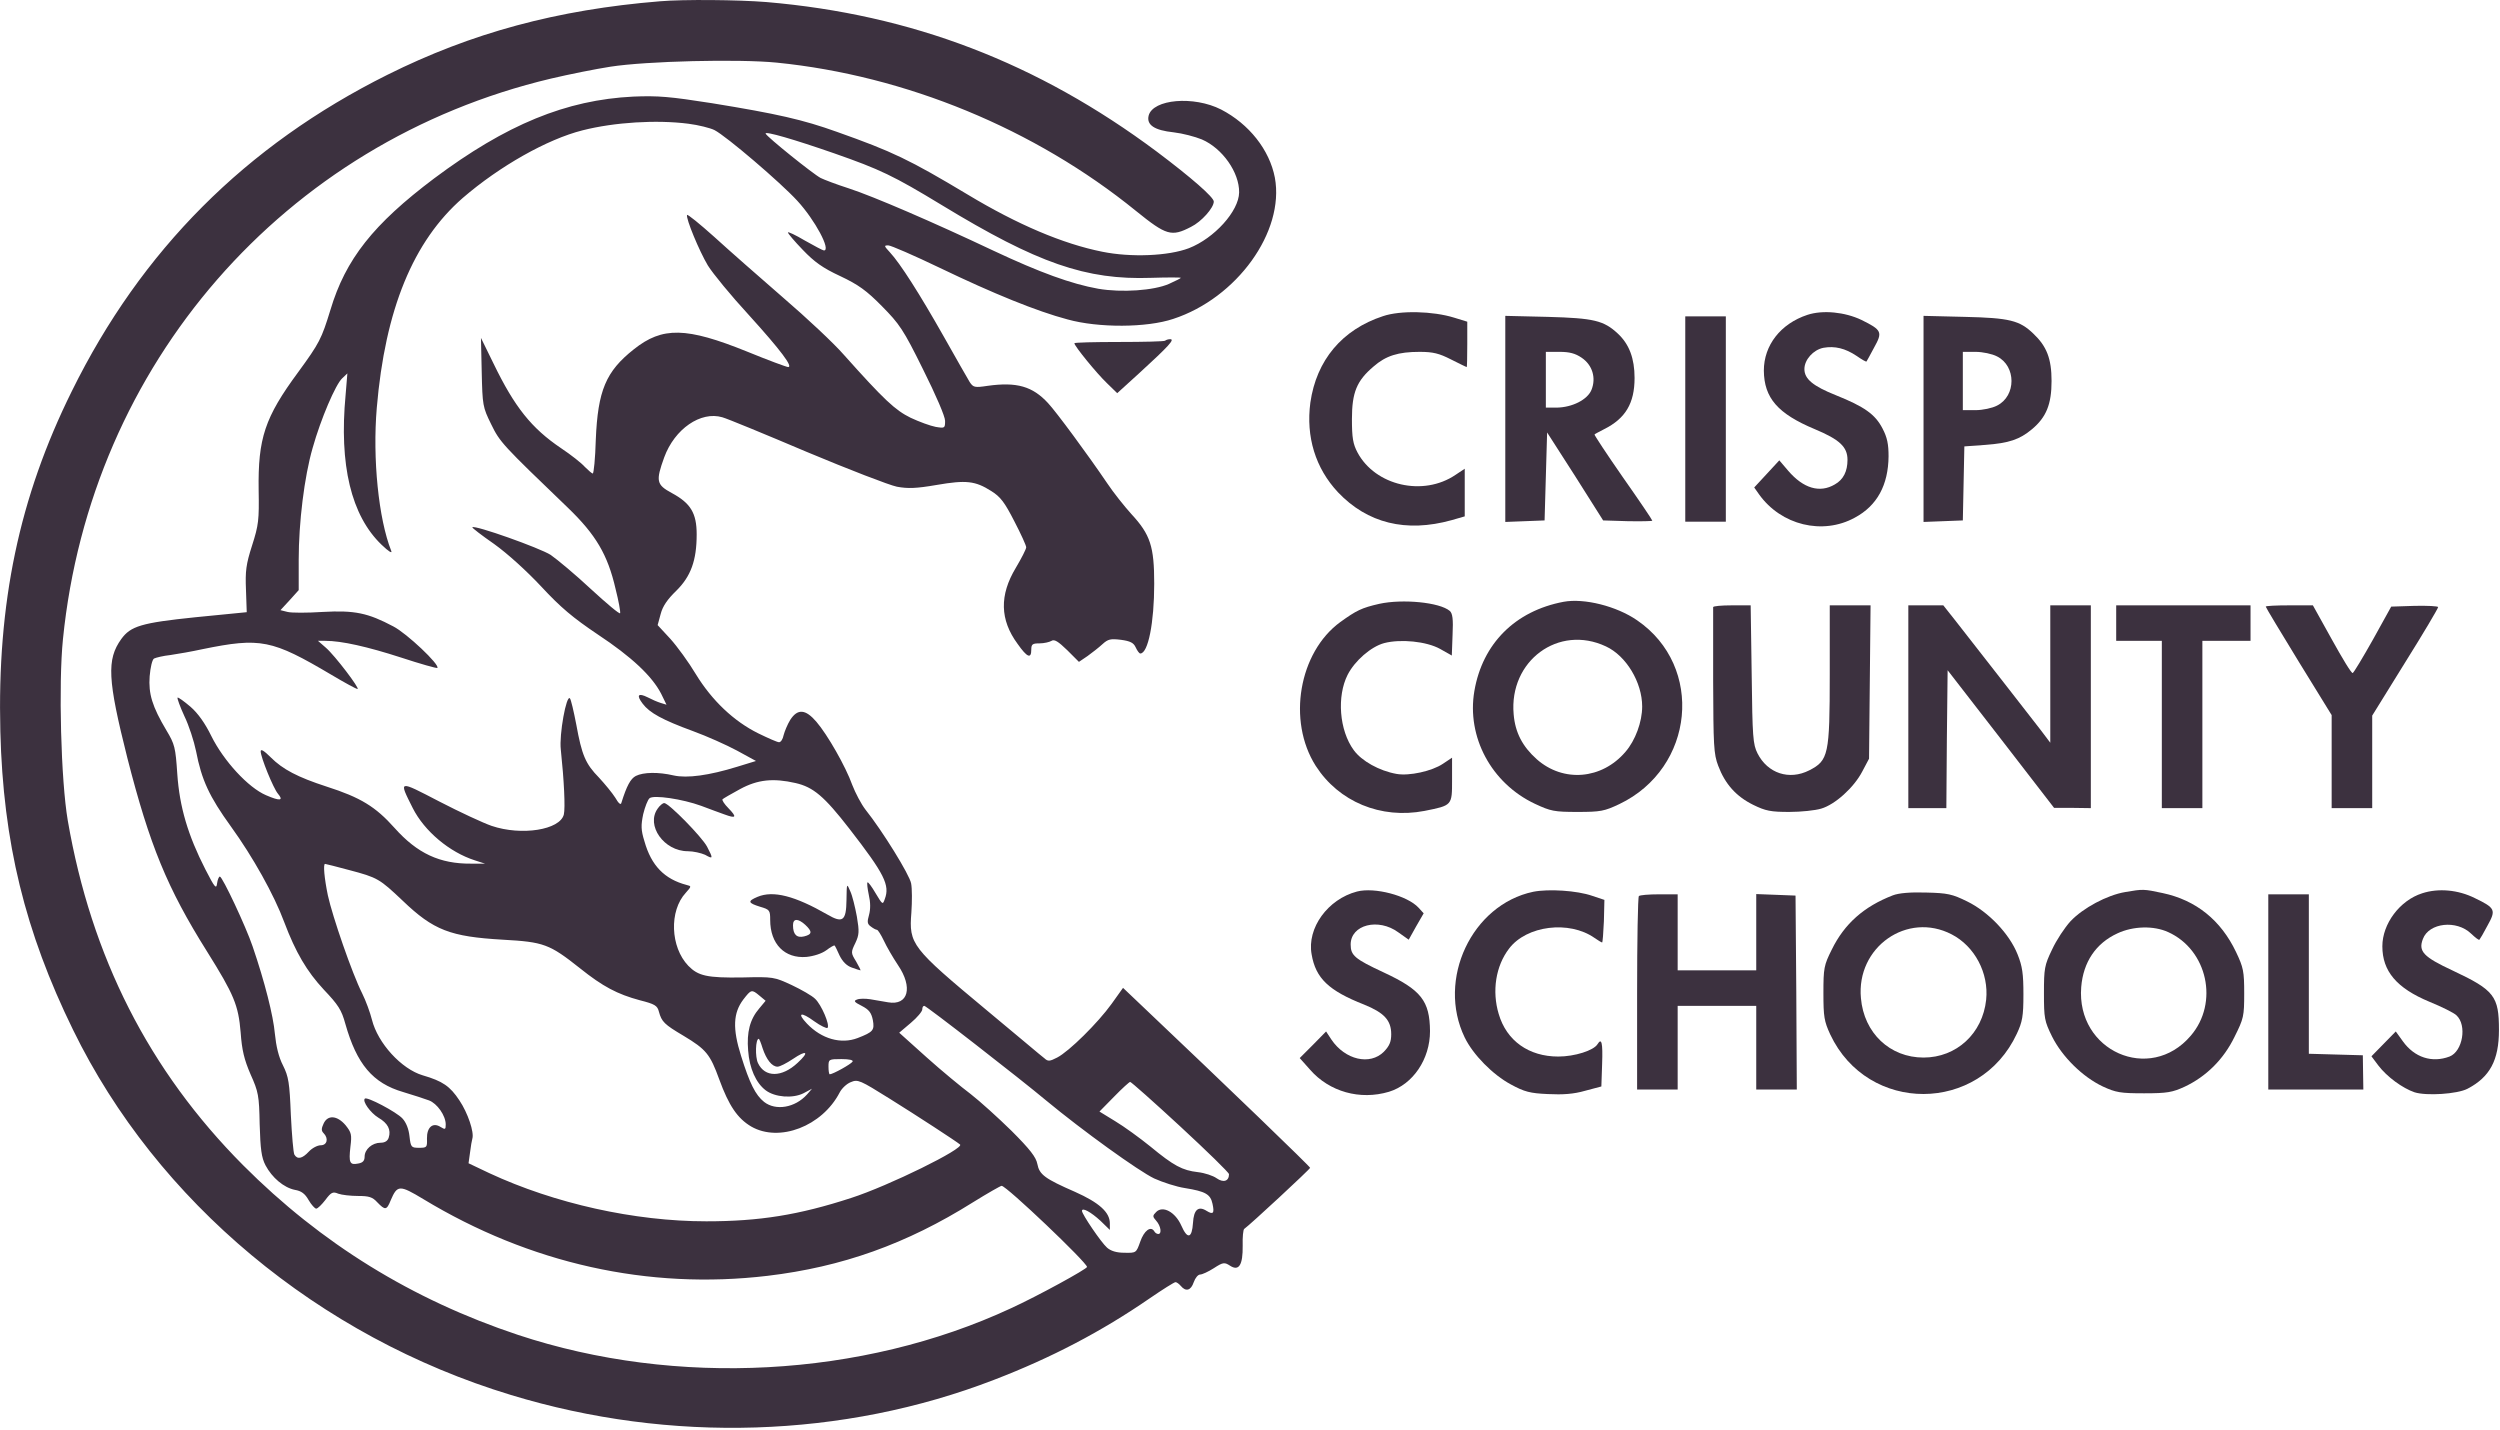
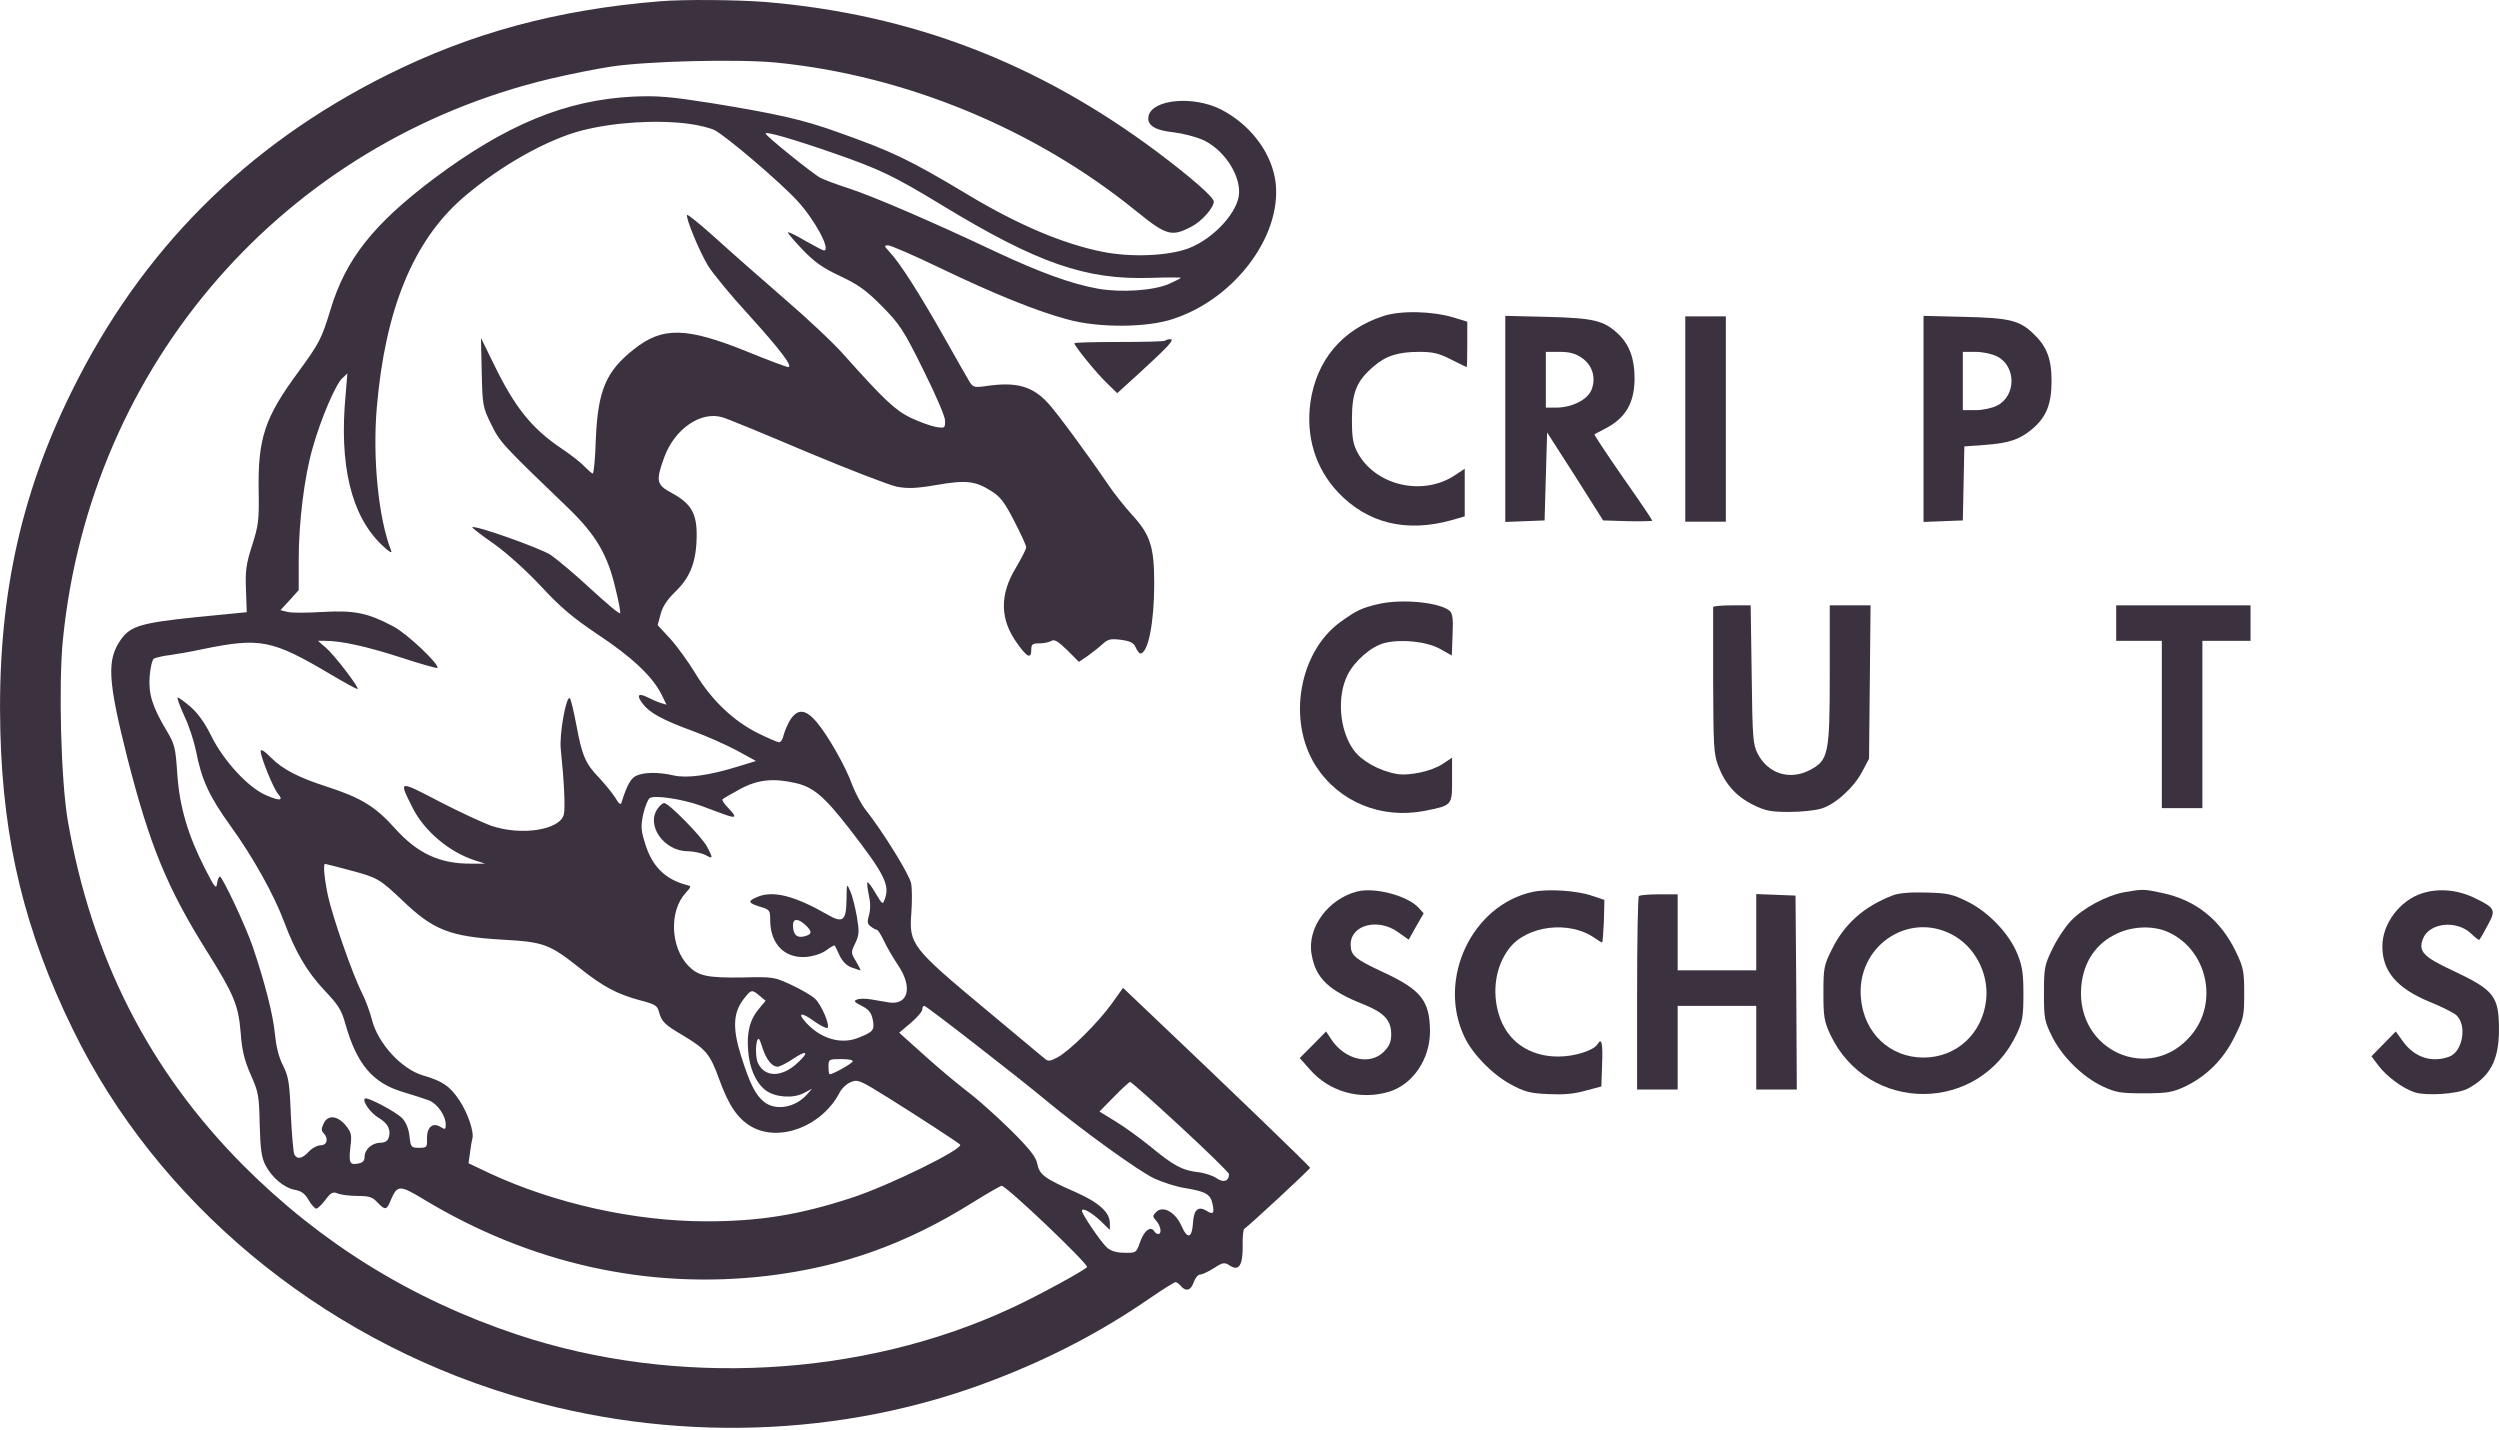
<svg xmlns="http://www.w3.org/2000/svg" width="1315" height="752" viewBox="0 0 1315 752" fill="none">
  <path d="M347.117 0.677C292.984 5.077 247.917 17.344 203.784 39.344C129.251 76.544 74.317 131.611 37.784 205.744C10.05 261.744 -1.549 317.211 0.184 384.811C1.651 442.944 13.117 490.011 38.45 541.744C82.584 632.144 167.651 703.077 268.717 733.744C352.717 759.344 443.651 756.411 522.984 725.744C552.851 714.277 579.384 700.411 604.717 682.944C611.517 678.277 617.651 674.411 618.317 674.411C618.984 674.411 620.184 675.344 621.117 676.411C623.784 679.611 626.451 678.811 627.917 674.411C628.717 672.144 630.184 670.411 631.251 670.411C632.317 670.411 635.517 668.944 638.451 667.077C643.384 663.877 644.051 663.877 646.984 665.744C651.651 668.811 653.784 665.477 653.651 655.211C653.517 650.677 653.917 646.811 654.451 646.411C657.517 644.277 689.117 614.944 689.117 614.277C689.117 613.611 647.517 573.477 598.851 527.344L590.717 519.611L584.717 528.011C577.517 538.011 562.317 553.077 556.051 556.277C552.184 558.277 551.251 558.411 549.384 556.677C548.051 555.744 534.584 544.277 519.117 531.477C479.384 498.411 478.051 496.677 479.384 480.011C479.784 474.277 479.784 467.344 479.251 464.677C478.451 460.144 464.184 437.077 455.251 425.877C452.984 422.944 449.917 417.077 448.317 412.944C444.851 403.211 435.251 386.411 429.384 379.611C423.651 372.944 419.517 372.677 415.651 378.677C414.184 381.077 412.717 384.677 412.184 386.677C411.784 388.811 410.717 390.411 409.784 390.411C408.851 390.411 404.051 388.277 398.851 385.744C385.917 379.344 374.451 368.411 366.051 354.677C362.317 348.411 356.184 340.011 352.584 336.011L345.917 328.811L347.517 322.944C348.584 318.811 351.117 315.211 355.651 310.811C363.384 303.211 366.451 294.811 366.451 281.077C366.451 269.877 363.251 264.677 353.384 259.344C345.251 254.944 344.851 253.077 349.384 240.544C354.851 225.611 368.584 216.144 379.917 219.477C382.451 220.144 402.451 228.411 424.451 237.744C446.451 246.944 467.784 255.211 471.784 256.011C477.517 257.077 481.917 256.944 492.717 255.077C508.184 252.411 512.984 252.944 521.384 258.277C526.317 261.344 528.451 264.277 533.517 274.144C536.984 280.811 539.784 286.944 539.784 287.877C539.784 288.811 537.251 293.744 534.317 298.677C525.651 313.077 525.917 326.011 535.251 338.677C540.317 345.877 542.451 346.677 542.451 341.744C542.451 338.811 543.117 338.411 546.851 338.411C549.117 338.411 552.051 337.744 553.117 337.077C554.584 336.144 556.584 337.344 561.384 342.011L567.517 348.144L572.051 345.077C574.451 343.344 578.051 340.544 579.917 338.811C582.851 336.144 584.184 335.877 589.651 336.544C594.584 337.211 596.317 338.144 597.384 340.544C598.184 342.277 599.251 343.744 599.784 343.744C603.917 343.744 607.117 327.477 607.117 307.077C607.117 287.477 605.117 281.211 595.117 270.411C591.384 266.277 585.651 259.077 582.451 254.277C572.051 238.944 555.517 216.544 551.251 212.011C543.117 203.211 534.851 200.811 519.517 202.944C512.584 204.011 511.917 203.744 510.051 200.944C508.984 199.211 502.851 188.411 496.451 177.077C483.784 154.677 473.517 138.544 468.051 132.677C464.984 129.344 464.851 129.077 467.251 129.077C468.584 129.077 480.851 134.411 494.451 140.944C522.451 154.411 545.384 163.744 561.517 168.011C577.784 172.544 603.251 172.411 617.117 167.744C650.584 156.811 675.784 121.877 670.584 93.477C667.784 78.811 656.984 65.21 642.317 57.611C627.917 50.277 606.451 52.144 604.184 60.81C602.984 65.744 607.251 68.544 617.384 69.611C622.051 70.144 628.584 71.877 632.184 73.344C642.984 78.01 651.917 90.677 651.784 101.211C651.651 111.077 638.717 125.344 625.384 130.544C614.584 134.677 594.851 135.477 579.784 132.411C559.117 128.277 535.251 118.144 509.117 102.411C478.184 83.877 469.517 79.744 440.184 69.344C422.317 62.944 408.851 59.877 374.451 54.277C352.317 50.81 346.184 50.277 333.117 50.81C297.784 52.544 266.317 65.477 228.317 93.877C196.451 117.877 181.784 136.277 173.784 163.077C169.117 178.277 168.051 180.411 156.851 195.744C139.251 219.611 135.651 230.544 136.051 257.877C136.317 273.477 136.051 276.144 132.584 286.944C129.384 296.944 128.984 300.411 129.384 310.277L129.784 322.011L102.717 324.677C74.317 327.611 68.717 329.344 63.784 336.144C56.05 346.944 56.584 357.344 66.984 398.677C78.717 444.544 87.917 467.077 108.851 500.411C123.117 523.211 125.384 528.677 126.584 543.077C127.251 552.411 128.451 557.344 131.784 565.077C135.917 574.277 136.317 576.277 136.584 591.344C136.984 604.544 137.517 608.811 139.651 612.944C143.117 619.477 149.251 624.677 155.117 625.877C158.451 626.411 160.451 627.877 162.317 631.211C163.784 633.744 165.651 635.744 166.317 635.744C167.117 635.744 169.251 633.611 171.117 631.211C174.184 627.077 175.117 626.677 177.917 627.877C179.784 628.544 184.451 629.077 188.317 629.077C194.051 629.077 195.917 629.611 198.451 632.411C202.584 636.677 203.384 636.677 205.517 631.344C208.984 623.211 210.184 623.211 222.584 630.677C278.717 664.677 340.984 678.544 403.784 671.077C442.851 666.411 476.717 654.411 511.784 632.411C519.517 627.611 526.317 623.744 526.851 623.744C529.384 623.744 571.651 664.011 571.784 666.411C571.784 667.477 545.784 681.744 531.784 688.144C453.517 724.544 355.651 729.744 272.451 702.144C216.717 683.611 168.851 654.011 127.917 612.944C78.317 563.077 48.05 503.344 35.651 431.611C32.05 410.544 30.717 359.744 33.117 336.144C47.651 191.611 149.384 74.677 289.784 41.344C299.384 39.077 313.384 36.277 321.117 35.077C340.051 32.144 388.317 30.944 408.584 32.944C476.317 39.744 544.317 67.744 597.517 110.944C613.517 123.877 616.184 124.677 626.451 119.344C631.917 116.677 638.451 109.344 638.451 106.011C638.451 103.744 626.717 93.477 608.451 79.744C545.917 33.077 479.651 7.611 403.117 1.077C388.184 -0.123 359.517 -0.389 347.117 0.677ZM362.051 65.077C367.384 65.744 373.651 67.344 375.784 68.41C382.051 71.611 410.584 96.01 419.384 105.611C428.717 115.744 437.251 131.744 433.384 131.744C432.851 131.744 428.317 129.344 423.384 126.544C418.451 123.611 414.451 121.744 414.451 122.277C414.451 122.811 417.917 126.944 422.317 131.477C428.317 137.744 432.717 140.944 441.917 145.211C451.517 149.744 455.784 152.811 463.917 161.077C473.117 170.411 475.117 173.211 485.517 194.277C492.317 207.877 497.117 219.077 497.117 221.344C497.117 225.211 496.984 225.344 492.184 224.544C489.384 224.011 483.517 221.877 478.984 219.744C470.851 215.744 465.117 210.411 443.917 186.677C438.584 180.544 424.184 167.077 411.917 156.544C399.784 146.011 383.517 131.744 375.784 124.677C368.051 117.744 361.651 112.544 361.384 113.077C360.717 114.944 367.784 132.011 372.317 139.611C374.851 143.744 384.584 155.611 394.051 165.877C410.851 184.411 417.251 193.077 414.584 193.077C413.784 193.077 404.051 189.477 392.984 184.944C360.984 172.011 348.451 171.744 333.384 183.744C318.717 195.344 314.451 205.344 313.384 231.344C313.117 241.077 312.317 249.077 311.784 249.077C311.384 249.077 309.517 247.477 307.651 245.611C305.917 243.611 300.317 239.211 295.117 235.744C279.517 225.211 270.717 214.144 259.651 191.344L252.984 177.744L253.384 195.744C253.784 213.211 253.917 214.144 258.317 223.077C262.984 232.677 264.184 233.877 298.717 267.077C313.384 281.211 319.651 291.744 323.784 309.744C325.384 316.011 326.451 321.877 326.184 322.544C325.917 323.211 319.117 317.477 310.851 309.877C302.717 302.277 293.117 294.277 289.651 291.877C284.051 288.277 249.651 276.011 248.451 277.344C248.184 277.611 253.384 281.611 259.917 286.144C266.984 291.211 276.984 300.277 284.717 308.544C294.984 319.611 301.384 324.944 314.451 333.744C332.184 345.477 342.984 355.611 347.784 364.944L350.584 370.677L347.517 369.744C345.784 369.211 342.717 367.877 340.717 366.811C335.651 364.277 334.584 365.611 338.051 370.144C341.651 374.944 348.451 378.677 364.451 384.544C371.784 387.211 382.184 391.877 387.651 394.811L397.651 400.277L387.651 403.344C372.984 407.877 361.384 409.477 354.317 407.877C346.317 406.011 338.451 406.144 334.451 408.144C331.651 409.611 329.651 413.344 326.851 422.277C326.584 423.611 325.384 422.677 323.651 419.611C322.051 417.077 318.184 412.411 315.117 409.077C307.917 401.744 306.051 397.211 303.117 381.077C301.784 374.144 300.317 367.877 299.784 367.344C297.917 365.211 294.051 386.411 294.984 394.277C296.717 410.677 297.384 424.944 296.584 428.411C294.584 436.544 274.317 439.744 258.584 434.411C254.317 432.944 241.917 427.211 231.117 421.611C209.251 410.277 209.651 410.144 217.117 425.077C223.251 437.211 236.451 448.277 249.784 452.544L255.117 454.277H247.784C231.384 454.411 219.517 448.944 207.517 435.477C197.517 424.277 189.651 419.477 171.784 413.744C156.584 408.811 148.717 404.677 142.451 398.411C138.984 394.944 137.117 393.744 137.117 395.211C137.117 398.277 143.784 414.677 146.184 417.477C149.384 421.211 147.251 421.477 139.917 418.277C130.584 414.277 117.651 400.277 111.117 387.077C107.917 380.544 104.184 375.211 100.184 371.744C96.717 368.811 93.784 366.677 93.384 366.944C93.117 367.344 94.717 371.744 96.984 376.677C99.384 381.611 102.051 389.877 103.117 395.077C106.051 410.277 110.051 418.944 121.517 434.811C132.984 450.677 144.184 470.677 149.517 485.077C155.517 500.944 161.384 510.944 170.317 520.544C177.917 528.544 179.651 531.211 181.651 538.544C187.651 559.744 196.051 569.744 212.051 574.411C217.384 576.011 223.517 578.011 225.651 578.811C229.917 580.411 234.451 586.811 234.451 591.477C234.451 594.144 234.184 594.277 231.784 592.811C227.651 590.144 224.451 592.944 224.584 598.944C224.717 603.477 224.584 603.744 220.451 603.744C216.317 603.744 216.051 603.477 215.384 597.611C214.984 593.877 213.651 590.411 211.651 588.277C208.584 584.944 192.984 576.677 191.917 577.877C190.451 579.211 194.851 585.344 198.984 587.877C204.051 590.811 205.784 594.277 204.451 598.411C203.917 600.144 202.451 601.077 200.184 601.077C195.784 601.077 191.784 604.544 191.784 608.411C191.784 610.544 190.851 611.611 188.451 612.011C183.917 612.944 183.384 611.611 184.317 603.211C185.117 596.811 184.851 595.744 181.784 591.877C177.384 586.677 172.317 586.277 170.184 591.077C168.984 593.611 168.984 594.811 170.184 596.011C172.984 598.811 172.051 602.411 168.717 602.411C166.984 602.411 164.184 603.877 162.451 605.744C158.984 609.477 156.451 610.011 154.851 607.344C154.317 606.544 153.517 597.077 152.984 586.411C152.317 569.477 151.784 566.277 148.851 560.411C146.584 556.011 145.251 550.411 144.584 543.744C143.784 534.411 139.251 516.411 132.851 497.744C129.384 487.477 116.984 461.077 115.651 461.077C115.117 461.077 114.451 462.677 114.184 464.677C113.784 467.877 112.984 466.944 108.051 457.344C98.85 439.344 94.451 424.544 93.251 407.077C92.317 393.077 91.917 391.477 87.517 384.144C80.05 371.611 78.05 364.944 78.717 355.744C79.117 350.944 80.05 347.077 80.984 346.411C82.05 345.877 85.917 344.944 89.65 344.544C93.384 344.011 100.984 342.677 106.451 341.477C137.117 335.211 142.984 336.411 174.317 354.944C181.251 359.077 187.384 362.411 188.051 362.411C189.517 362.411 176.184 344.811 171.384 340.677L167.251 337.077H171.117C179.651 337.077 193.251 340.144 210.984 345.877C221.117 349.211 229.651 351.611 230.051 351.344C231.517 349.744 213.917 333.077 206.851 329.477C193.517 322.411 186.584 320.944 169.784 321.877C161.517 322.411 153.251 322.411 151.251 321.877L147.517 320.944L152.317 315.744L157.117 310.411V294.411C157.117 274.944 160.051 250.811 164.451 235.611C168.717 220.411 176.584 202.011 180.051 198.944L182.717 196.411L181.784 207.744C178.317 244.544 184.717 271.211 200.717 286.544C204.451 290.144 206.451 291.344 205.784 289.744C199.117 272.944 195.917 241.211 198.184 214.544C202.584 162.677 217.384 126.811 243.384 104.144C262.851 87.344 287.917 73.21 306.451 68.544C323.251 64.277 345.384 62.944 362.051 65.077ZM438.851 80.677C462.851 89.077 469.917 92.41 495.384 107.877C545.784 138.544 571.251 147.344 605.517 146.144C614.051 145.877 621.117 145.877 621.117 146.144C621.117 146.411 618.317 147.744 614.851 149.344C606.984 152.811 590.051 154.011 577.651 151.877C563.517 149.344 546.984 143.344 522.584 131.877C490.717 116.811 459.517 103.344 446.451 99.077C440.184 97.077 433.517 94.544 431.651 93.611C427.784 91.611 403.384 72.01 402.717 70.277C402.184 68.811 417.784 73.344 438.851 80.677ZM418.451 411.877C427.784 414.011 433.517 418.811 446.851 436.011C465.251 459.744 468.184 465.611 465.384 472.944C464.317 476.011 464.184 475.877 460.584 469.877C458.584 466.411 456.584 463.744 456.317 464.144C455.917 464.411 456.317 467.477 456.984 470.677C457.917 474.677 457.917 478.277 457.117 481.211C456.051 484.944 456.184 486.011 458.051 487.344C459.251 488.277 460.717 489.077 461.251 489.077C461.784 489.077 463.384 491.611 464.851 494.677C466.317 497.877 469.651 503.611 472.317 507.611C480.317 519.344 477.784 529.077 467.117 527.211C464.584 526.811 460.317 526.011 457.784 525.611C455.251 525.211 452.051 525.211 450.851 525.744C448.851 526.411 449.251 527.077 453.251 529.077C457.117 531.077 458.317 532.677 459.117 536.544C460.051 541.877 459.384 542.811 451.117 546.011C442.451 549.344 432.184 546.544 424.451 538.411C418.984 532.677 421.251 532.011 428.317 537.211C431.651 539.611 434.851 541.077 435.251 540.677C436.717 539.344 432.051 528.411 428.717 525.344C427.117 523.744 421.517 520.544 416.451 518.144C407.251 513.877 406.717 513.744 390.451 514.144C371.917 514.411 367.251 513.344 362.051 508.011C352.584 498.144 351.917 479.077 360.717 469.611C363.784 466.144 363.784 466.144 361.117 465.477C349.517 462.411 342.584 455.344 338.984 442.544C337.117 436.544 337.117 434.144 338.317 428.277C339.251 424.411 340.717 420.677 341.651 419.877C343.784 418.011 358.984 420.277 368.851 423.877C372.984 425.477 378.584 427.477 381.117 428.411C387.251 430.677 387.784 429.877 383.117 425.077C380.984 422.944 379.651 420.811 380.051 420.411C380.451 420.011 384.584 417.611 389.251 415.077C398.584 410.011 406.717 409.211 418.451 411.877ZM183.517 457.611C198.717 461.611 199.651 462.277 211.784 473.744C228.051 489.344 236.851 492.677 264.451 494.277C286.051 495.477 288.984 496.544 305.117 509.344C317.117 518.944 324.717 522.944 336.584 526.144C344.451 528.144 345.784 528.944 346.584 532.144C348.051 537.477 349.384 538.811 359.517 544.811C371.517 552.011 373.517 554.544 378.317 567.744C383.384 581.611 387.917 588.277 395.117 592.544C409.917 601.077 432.451 592.411 441.651 574.677C442.717 572.544 445.384 570.011 447.517 569.211C451.251 567.611 452.317 568.144 467.917 577.877C482.051 586.677 503.117 600.411 504.984 602.011C507.517 604.011 467.517 623.744 447.651 630.144C420.184 639.077 399.517 642.411 371.517 642.411C333.784 642.411 291.784 633.077 257.384 617.077L246.451 611.877L247.251 606.144C247.651 602.944 248.184 599.744 248.451 598.944C249.517 595.611 246.051 585.344 241.651 578.811C236.717 571.344 232.851 568.677 222.317 565.611C211.117 562.277 198.717 548.677 195.651 536.411C194.717 532.677 192.451 526.411 190.451 522.411C185.251 512.144 174.851 482.011 172.451 470.944C170.584 461.877 169.917 454.411 170.984 454.411C171.384 454.411 176.984 455.877 183.517 457.611ZM399.517 523.744L402.717 526.411L399.384 530.411C394.451 536.144 392.717 542.944 393.517 552.544C394.184 562.011 397.651 569.611 402.717 573.477C407.651 577.211 416.984 577.877 422.584 575.077L427.117 572.677L424.451 575.744C418.184 582.677 408.051 584.411 401.917 579.611C397.384 576.011 394.317 569.877 389.784 555.344C385.251 540.944 385.651 532.811 390.984 525.744C395.117 520.411 395.384 520.277 399.517 523.744ZM513.251 549.477C527.517 560.544 544.184 573.744 550.051 578.677C569.517 594.811 598.984 616.011 607.117 619.877C611.517 621.877 618.851 624.277 623.384 624.944C634.051 626.677 636.717 628.144 637.784 633.211C638.851 638.144 638.184 639.077 634.717 636.944C630.317 634.144 627.917 636.277 627.517 643.211C626.984 651.477 624.584 652.011 621.384 644.677C618.184 637.477 611.651 634.011 608.184 637.477C606.184 639.477 606.184 639.877 608.184 642.144C610.584 644.811 611.251 649.077 609.251 649.077C608.451 649.077 607.517 648.411 607.117 647.611C605.251 644.677 601.784 647.344 599.784 653.077C597.651 659.077 597.651 659.077 591.384 658.944C587.251 658.944 584.317 658.011 582.317 656.277C579.251 653.611 569.117 638.677 569.117 636.944C569.117 634.944 573.784 637.477 578.851 642.144L583.784 646.944V643.477C583.784 637.611 578.051 632.544 565.517 626.944C549.651 620.011 546.717 617.877 545.651 612.277C544.984 608.677 541.784 604.544 532.051 594.811C524.984 587.877 515.384 579.211 510.584 575.477C505.784 571.877 495.251 563.211 487.384 556.144L472.984 543.211L479.117 538.011C482.451 535.211 485.117 532.011 485.117 530.944C485.117 529.877 485.517 529.077 486.184 529.077C486.717 529.077 498.851 538.277 513.251 549.477ZM401.117 551.344C403.117 557.344 406.051 561.077 408.984 561.077C410.184 561.077 413.784 559.211 416.984 557.077C424.451 552.011 425.917 553.211 419.517 559.077C411.251 566.811 402.317 566.811 398.717 559.211C397.117 556.011 397.384 546.411 399.117 546.411C399.384 546.411 400.317 548.677 401.117 551.344ZM448.451 558.411C447.651 559.744 438.051 565.077 436.451 565.077C436.051 565.077 435.784 563.211 435.784 561.077C435.784 557.211 435.917 557.077 442.584 557.077C446.717 557.077 448.984 557.611 448.451 558.411ZM620.851 592.544C634.984 605.611 646.451 616.811 646.451 617.611C646.451 621.344 643.517 622.277 639.917 619.744C638.051 618.411 633.651 616.944 630.051 616.544C621.917 615.611 617.384 613.211 605.117 603.077C599.517 598.544 591.251 592.544 586.584 589.744L578.317 584.677L586.051 576.811C590.184 572.544 594.051 569.077 594.451 569.077C594.984 569.077 606.851 579.611 620.851 592.544Z" fill="#3C313F" />
  <path d="M345.918 425.344C339.651 434.144 349.251 447.744 361.784 447.744C364.718 447.744 368.718 448.677 370.851 449.61C375.118 452.01 375.251 451.744 371.918 445.344C369.251 440.277 351.784 422.41 349.384 422.41C348.584 422.41 346.984 423.744 345.918 425.344Z" fill="#3C313F" />
  <path d="M445.251 473.477C445.118 484.41 443.251 485.743 435.251 481.077C418.051 471.21 406.718 468.277 398.451 471.743C393.118 474.01 393.384 474.943 399.784 476.943C404.851 478.41 405.118 478.81 405.118 483.877C405.118 496.543 412.718 504.277 424.184 503.343C428.051 502.943 432.184 501.61 434.584 499.877C436.851 498.143 438.851 497.077 438.984 497.343C439.251 497.477 440.451 500.01 441.651 502.677C443.251 505.877 445.384 508.01 448.051 508.943C450.318 509.743 452.318 510.41 452.584 510.41C452.851 510.41 451.784 508.277 450.318 505.743C447.518 501.21 447.518 500.943 449.918 496.01C451.918 491.743 452.051 490.01 450.718 482.143C449.784 477.077 448.318 471.077 447.251 468.81C445.384 464.41 445.384 464.41 445.251 473.477ZM423.518 486.41C427.384 490.01 427.251 491.477 422.984 492.543C419.118 493.477 417.118 491.61 417.118 486.677C417.118 483.077 419.651 482.943 423.518 486.41Z" fill="#3C313F" />
  <path d="M727.518 166.278C705.918 173.345 692.451 189.478 689.251 211.745C686.851 229.745 691.918 246.278 703.785 258.945C719.251 275.212 739.518 280.278 763.518 273.612L770.451 271.612V259.078V246.545L765.651 249.745C748.585 261.345 723.385 255.478 714.051 238.012C711.651 233.478 711.118 230.278 711.118 220.412C711.118 206.412 713.651 200.278 722.451 192.812C728.985 187.078 735.518 185.078 746.718 185.078C753.785 185.078 756.985 185.878 763.251 189.078C767.518 191.212 771.251 193.078 771.518 193.078C771.651 193.078 771.785 187.745 771.785 181.078V169.212L764.851 167.078C753.651 163.612 736.585 163.212 727.518 166.278Z" fill="#3C313F" />
-   <path d="M950.717 165.61C936.583 170.277 927.783 181.61 927.783 194.943C927.917 209.343 935.117 217.61 954.583 225.743C967.65 231.21 971.783 235.077 971.783 241.877C971.783 247.877 969.65 252.277 965.117 254.81C957.25 259.477 948.583 256.943 940.583 247.61L935.917 242.143L929.383 249.21L922.717 256.41L925.25 260.01C936.85 276.277 958.717 281.61 975.65 272.277C987.383 266.01 993.25 255.077 993.383 240.01C993.383 233.743 992.717 230.143 990.183 225.343C986.317 217.877 980.583 213.877 965.65 207.877C953.65 203.077 949.117 199.343 949.117 194.143C949.117 189.21 953.783 184.01 959.117 182.943C965.117 181.877 970.583 183.21 976.583 187.21C979.25 189.077 981.517 190.41 981.783 190.143C981.917 189.877 983.783 186.677 985.783 182.81C990.317 174.677 989.917 173.61 979.117 168.277C970.45 164.143 958.85 162.943 950.717 165.61Z" fill="#3C313F" />
  <path d="M791.783 220.276V274.543L802.183 274.143L812.45 273.743L813.117 250.543L813.783 227.476L828.583 250.543L843.25 273.743L856.183 274.143C863.25 274.276 869.117 274.143 869.117 273.876C869.117 273.476 862.183 263.21 853.65 251.076C845.117 238.81 838.45 228.676 838.717 228.543C838.85 228.276 841.25 227.076 843.783 225.743C854.983 220.143 859.783 212.143 859.783 198.81C859.783 188.543 856.983 181.076 850.983 175.476C843.517 168.543 838.317 167.343 814.183 166.676L791.783 166.143V220.276ZM831.917 188.143C837.65 192.01 839.65 198.81 837.117 205.076C834.983 210.276 826.983 214.276 818.85 214.41H813.117V199.743V185.076H820.317C825.517 185.076 828.583 185.876 831.917 188.143Z" fill="#3C313F" />
  <path d="M886.451 220.41V274.41H897.118H907.785V220.41V166.41H897.118H886.451V220.41Z" fill="#3C313F" />
  <path d="M1011.78 220.276V274.543L1022.18 274.143L1032.45 273.743L1032.85 254.276L1033.25 234.81L1044.32 234.01C1056.72 233.076 1062.32 231.21 1068.85 225.743C1076.32 219.476 1079.12 212.676 1079.12 200.41C1079.12 188.676 1076.58 182.143 1069.52 175.476C1062.32 168.543 1056.98 167.21 1033.52 166.676L1011.78 166.143V220.276ZM1050.45 187.476C1060.58 192.543 1060.58 208.276 1050.45 213.343C1047.92 214.676 1042.85 215.743 1039.12 215.743H1032.45V200.41V185.076H1039.12C1042.85 185.076 1047.92 186.143 1050.45 187.476Z" fill="#3C313F" />
  <path d="M612.851 179.213C612.317 179.613 601.517 179.879 588.584 179.879C575.651 179.879 565.117 180.146 565.117 180.546C565.117 182.013 576.984 196.546 582.317 201.613L587.651 206.812L599.384 196.146C615.117 181.746 618.051 178.413 615.517 178.413C614.451 178.413 613.251 178.813 612.851 179.213Z" fill="#3C313F" />
  <path d="M725.518 317.611C716.184 319.744 713.518 321.078 704.984 327.211C683.251 343.078 676.984 379.078 692.051 402.811C704.184 421.744 726.318 430.944 749.251 426.544C763.918 423.611 763.784 423.744 763.784 410.278V398.544L758.984 401.744C753.251 405.611 741.251 408.278 734.584 407.078C725.518 405.478 716.184 400.278 712.051 394.544C704.451 384.144 703.118 366.278 708.851 354.944C712.584 347.611 721.118 340.144 728.051 338.278C736.718 336.011 750.318 337.344 757.518 341.344L763.651 344.811L764.051 333.878C764.451 325.611 764.051 322.678 762.584 321.344C757.251 316.811 737.784 314.944 725.518 317.611Z" fill="#3C313F" />
-   <path d="M822.451 316.545C796.985 321.345 779.785 338.545 775.518 363.478C771.385 387.611 784.451 412.011 807.385 422.811C815.651 426.678 817.518 427.078 829.785 427.078C841.918 427.078 843.918 426.678 851.785 422.945C891.385 404.011 896.585 350.545 861.118 326.278C850.318 318.811 833.251 314.545 822.451 316.545ZM844.718 340.011C855.385 344.945 863.785 358.945 863.785 371.611C863.785 379.745 860.185 389.478 854.985 395.478C842.585 410.011 822.318 411.745 808.318 399.345C800.851 392.678 796.985 385.345 796.185 375.745C793.651 347.611 819.785 328.278 844.718 340.011Z" fill="#3C313F" />
  <path d="M901.117 319.345C901.117 320.011 901.117 337.345 901.117 358.145C901.251 392.145 901.384 396.545 903.784 402.811C907.384 412.411 913.251 418.945 922.184 423.345C928.717 426.545 931.384 427.078 941.117 427.078C947.384 427.078 954.851 426.278 957.917 425.345C965.251 423.211 975.117 414.278 979.517 405.878L983.117 399.078L983.517 358.678L983.917 318.411H973.251H962.451V354.678C962.451 397.078 961.784 400.011 951.651 405.211C941.117 410.545 929.784 406.811 924.451 396.278C922.051 391.478 921.784 387.878 921.384 354.678L920.851 318.411H910.984C905.517 318.411 901.117 318.811 901.117 319.345Z" fill="#3C313F" />
-   <path d="M1003.78 371.745V425.078H1013.78H1023.78L1024.05 388.811L1024.45 352.545L1052.45 388.678L1080.45 424.945H1090.18L1099.78 425.078V371.745V318.411H1089.12H1078.45V354.545V390.678L1073.52 384.145C1069.12 378.411 1045.38 348.011 1028.72 326.678L1022.18 318.411H1012.98H1003.78V371.745Z" fill="#3C313F" />
  <path d="M1113.12 327.745V337.078H1125.12H1137.12V381.078V425.078H1147.78H1158.45V381.078V337.078H1171.12H1183.78V327.745V318.411H1148.45H1113.12V327.745Z" fill="#3C313F" />
-   <path d="M1191.78 319.078C1191.78 319.478 1199.65 332.545 1209.12 348.011L1226.45 376.145V400.678V425.078H1237.12H1247.78V400.678V376.411L1265.12 348.411C1274.72 333.078 1282.45 320.011 1282.45 319.345C1282.45 318.811 1276.85 318.545 1270.18 318.678L1257.78 319.078L1248.18 336.411C1242.85 345.878 1238.05 353.878 1237.52 354.011C1236.85 354.278 1232.05 346.278 1226.58 336.411L1216.58 318.411H1204.18C1197.38 318.411 1191.78 318.678 1191.78 319.078Z" fill="#3C313F" />
  <path d="M713.784 468.946C698.45 472.946 687.384 488.146 689.917 502.012C692.05 514.546 698.85 521.079 717.517 528.412C728.05 532.679 731.784 536.679 731.784 544.012C731.784 548.012 730.85 550.146 727.917 553.212C720.584 560.546 707.517 557.479 700.317 546.812L697.517 542.546L690.584 549.612L683.65 556.546L689.117 562.679C699.25 574.279 715.384 578.812 730.584 574.279C743.25 570.412 752.184 557.079 752.184 542.412C752.05 526.412 747.517 520.679 727.784 511.479C712.584 504.412 710.45 502.546 710.45 496.812C710.45 486.412 724.984 482.679 735.517 490.412L740.984 494.279L744.85 487.346L748.85 480.412L746.184 477.479C740.317 471.079 722.984 466.546 713.784 468.946Z" fill="#3C313F" />
  <path d="M806.45 469.079C774.184 475.879 755.65 515.212 770.45 545.745C774.85 554.812 785.25 565.345 794.717 570.412C801.784 574.279 804.85 575.079 814.184 575.479C822.05 575.879 827.784 575.479 833.784 573.745L842.317 571.479L842.717 559.612C843.117 548.412 842.45 545.745 840.317 549.212C838.317 552.545 828.317 555.745 819.65 555.745C804.184 555.745 792.45 547.479 788.317 533.345C784.717 521.345 786.717 508.145 793.784 498.945C802.984 486.812 825.384 484.012 838.717 493.345C840.584 494.679 842.45 495.745 842.717 495.745C842.984 495.745 843.384 490.679 843.65 484.545L843.917 473.345L837.517 471.212C829.517 468.412 814.45 467.479 806.45 469.079Z" fill="#3C313F" />
  <path d="M1117.92 469.211C1108.32 470.811 1095.65 477.611 1089.12 484.545C1086.05 487.878 1081.65 494.545 1079.38 499.478C1075.38 507.745 1075.12 509.478 1075.12 522.411C1075.12 535.611 1075.38 537.078 1079.38 545.211C1084.72 555.878 1095.38 566.411 1106.05 571.478C1112.98 574.678 1115.38 575.078 1127.78 575.078C1140.05 575.078 1142.72 574.545 1149.12 571.611C1160.45 566.278 1169.65 557.211 1175.38 545.345C1180.18 535.745 1180.45 534.545 1180.45 522.545C1180.45 510.945 1180.05 508.945 1176.18 500.811C1168.18 484.011 1155.12 473.478 1137.52 469.745C1127.52 467.611 1127.25 467.611 1117.92 469.211ZM1140.45 490.278C1161.12 499.611 1167.25 527.478 1152.32 544.811C1130.85 570.011 1092.05 552.811 1094.72 519.211C1095.78 506.011 1102.45 496.145 1113.78 490.945C1122.05 487.078 1132.85 486.811 1140.45 490.278Z" fill="#3C313F" />
  <path d="M1274.05 469.877C1262.32 473.611 1253.12 485.877 1253.12 497.744C1253.12 510.811 1260.58 519.744 1277.92 526.944C1284.45 529.611 1290.85 532.811 1292.05 534.011C1297.78 539.211 1295.38 553.077 1288.45 555.744C1279.25 559.211 1270.05 556.277 1263.92 547.744L1260.18 542.544L1253.78 549.077L1247.38 555.611L1250.98 560.411C1255.52 566.411 1263.78 572.411 1270.05 574.544C1276.32 576.544 1292.58 575.477 1297.92 572.677C1309.65 566.544 1314.45 557.744 1314.45 541.744C1314.45 524.011 1312.05 520.811 1290.18 510.544C1274.72 503.344 1271.92 500.411 1274.45 493.877C1277.65 485.344 1292.18 483.744 1299.78 491.077C1302.05 493.211 1303.92 494.677 1304.18 494.277C1304.45 494.011 1306.45 490.677 1308.45 486.811C1312.98 478.677 1312.58 477.611 1301.78 472.411C1292.98 468.011 1282.58 467.077 1274.05 469.877Z" fill="#3C313F" />
  <path d="M995.651 470.945C980.451 476.812 970.184 485.878 963.517 499.478C959.384 507.745 959.117 509.212 959.117 522.412C959.117 534.812 959.517 537.212 962.717 544.145C982.451 586.012 1041.25 585.878 1060.85 543.745C1063.78 537.478 1064.32 534.545 1064.32 523.078C1064.32 512.278 1063.78 508.278 1061.25 502.012C1056.98 491.212 1045.92 479.612 1034.72 474.145C1026.85 470.278 1024.45 469.745 1013.12 469.478C1004.98 469.212 998.717 469.745 995.651 470.945ZM1026.58 491.478C1038.72 497.745 1046.18 511.878 1044.72 525.878C1042.85 543.612 1029.12 556.278 1011.78 556.278C994.051 556.278 980.451 543.345 978.851 525.078C976.317 498.145 1003.25 479.345 1026.58 491.478Z" fill="#3C313F" />
  <path d="M862.051 471.345C861.517 471.745 861.117 494.945 861.117 522.678V573.078H871.784H882.451V551.078V529.078H903.117H923.784V551.078V573.078H934.451H945.117L944.851 522.011L944.451 471.078L934.184 470.678L923.784 470.278V490.411V510.411H903.117H882.451V490.411V470.411H872.717C867.251 470.411 862.451 470.811 862.051 471.345Z" fill="#3C313F" />
-   <path d="M1193.12 521.745V573.078H1218.18H1243.12L1242.98 564.145L1242.85 555.078L1228.58 554.678L1214.45 554.278V512.411V470.411H1203.78H1193.12V521.745Z" fill="#3C313F" />
</svg>